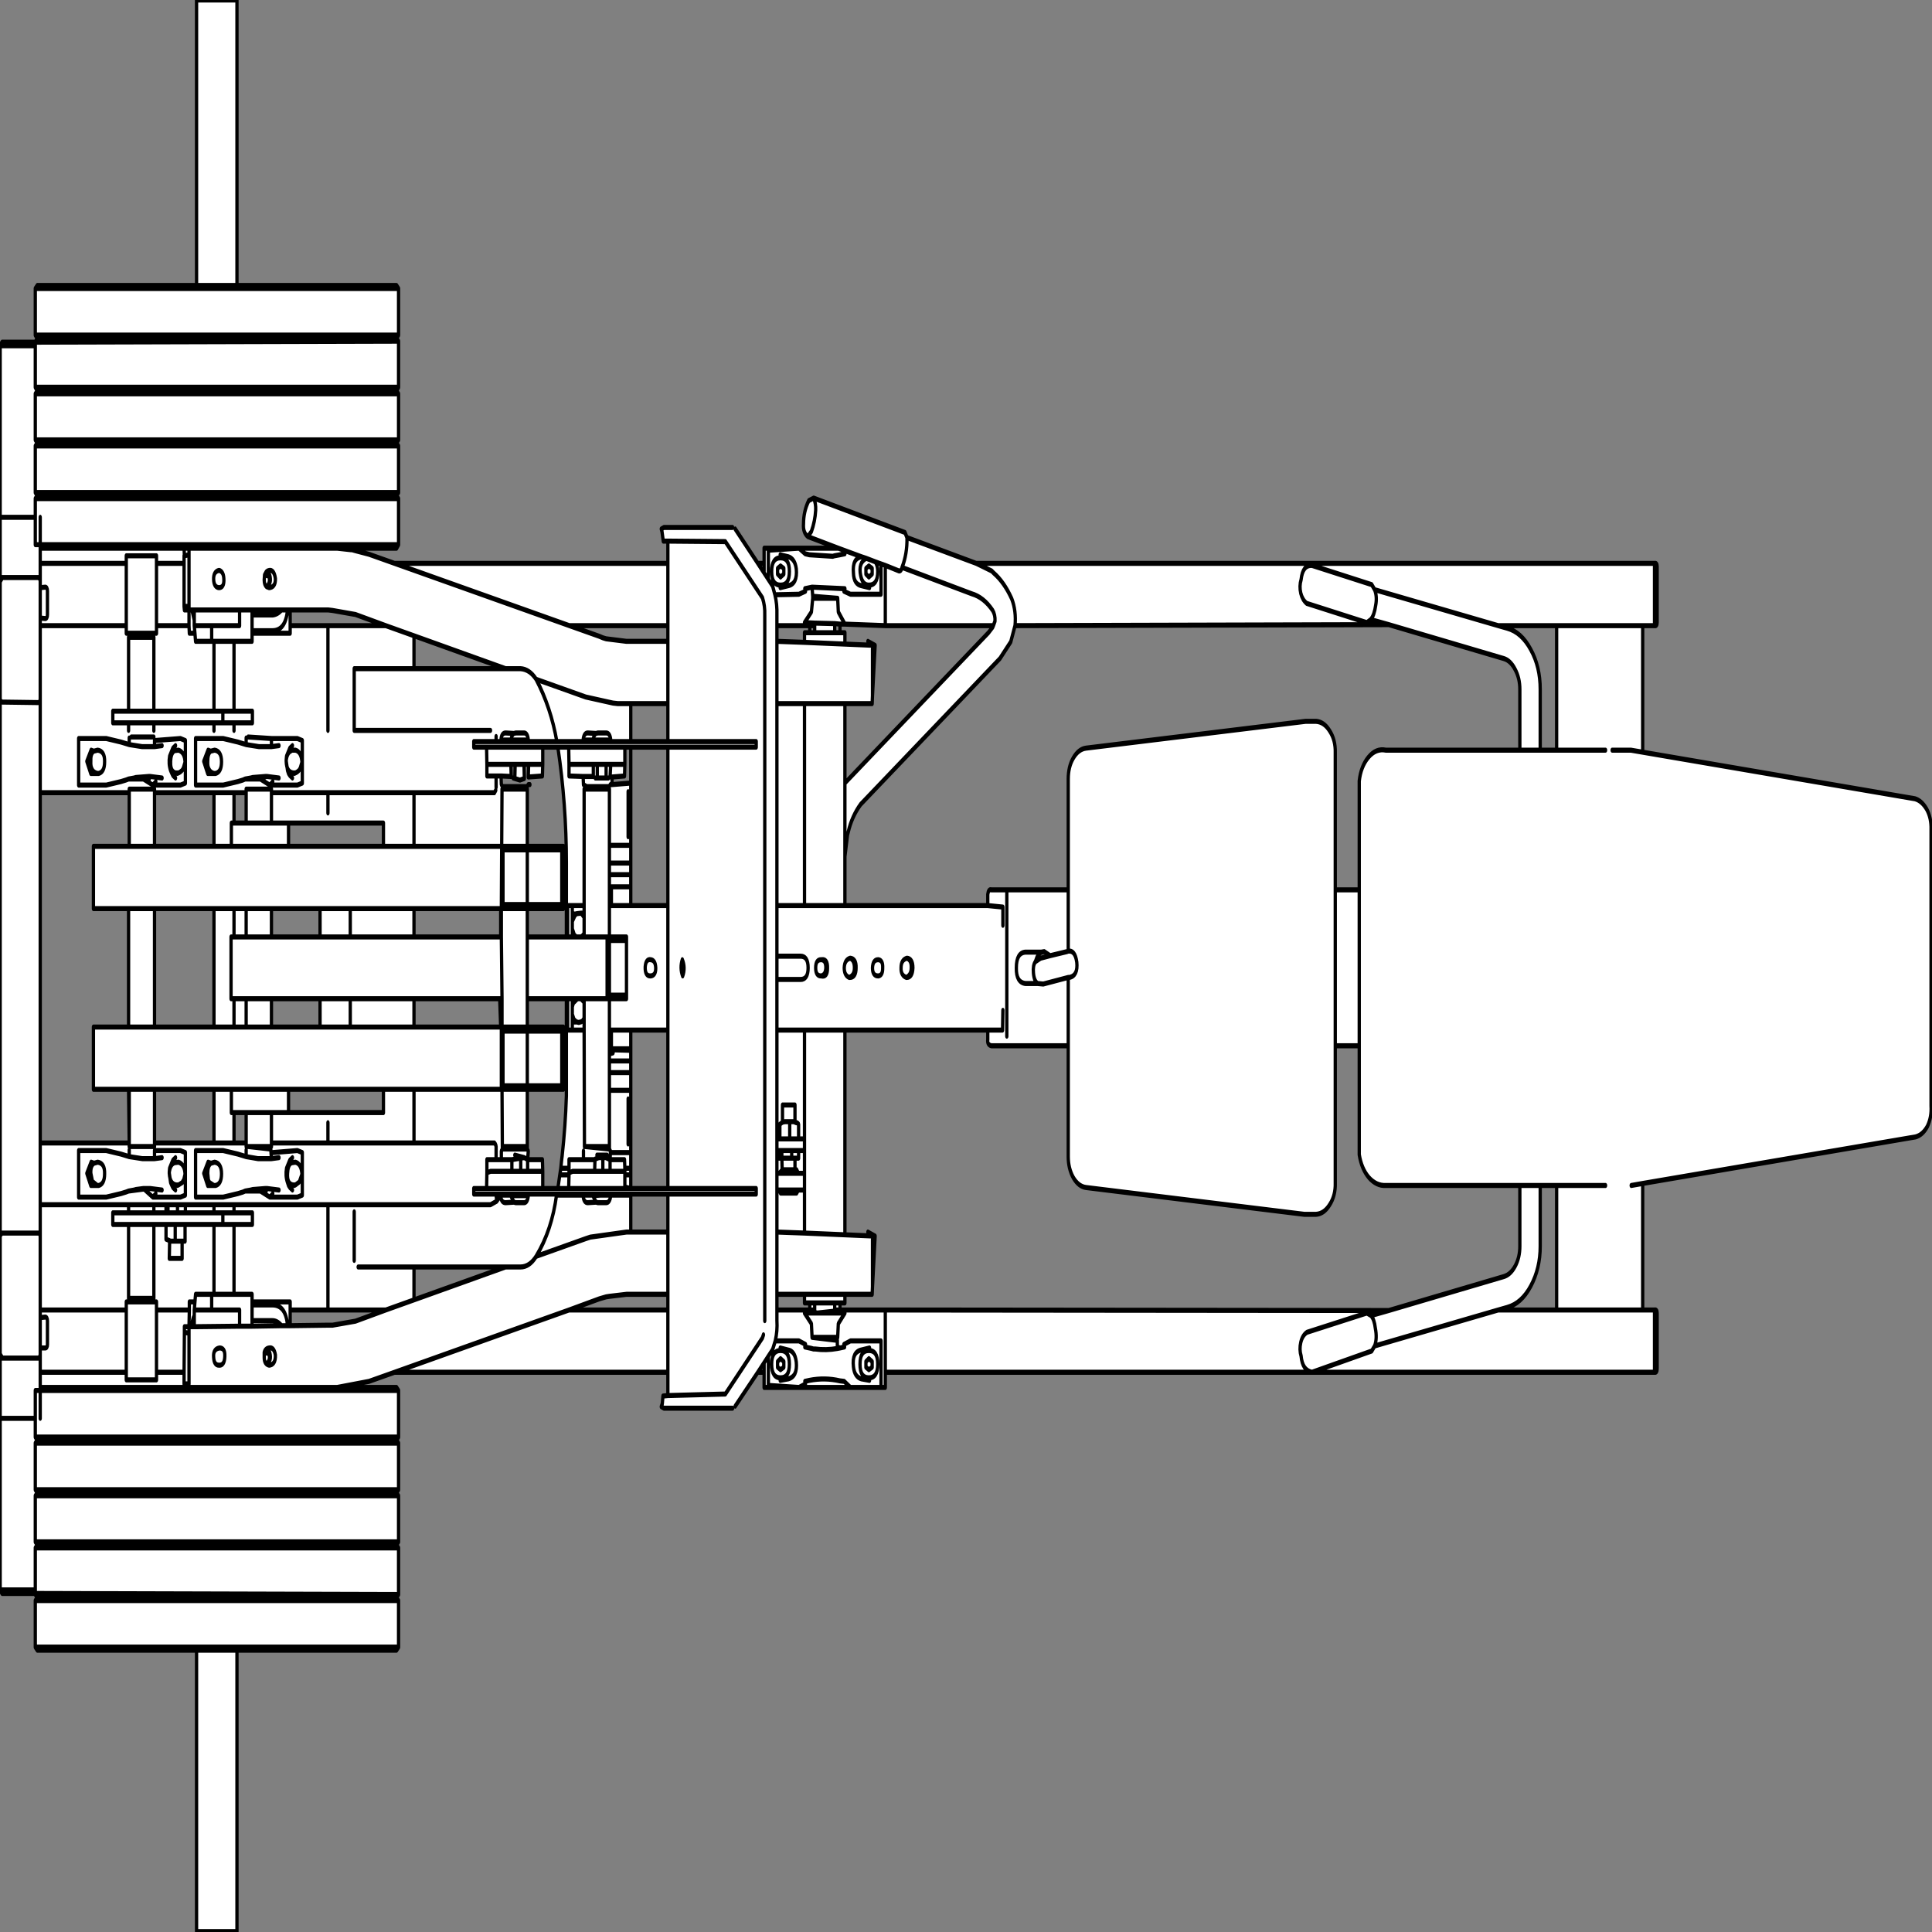
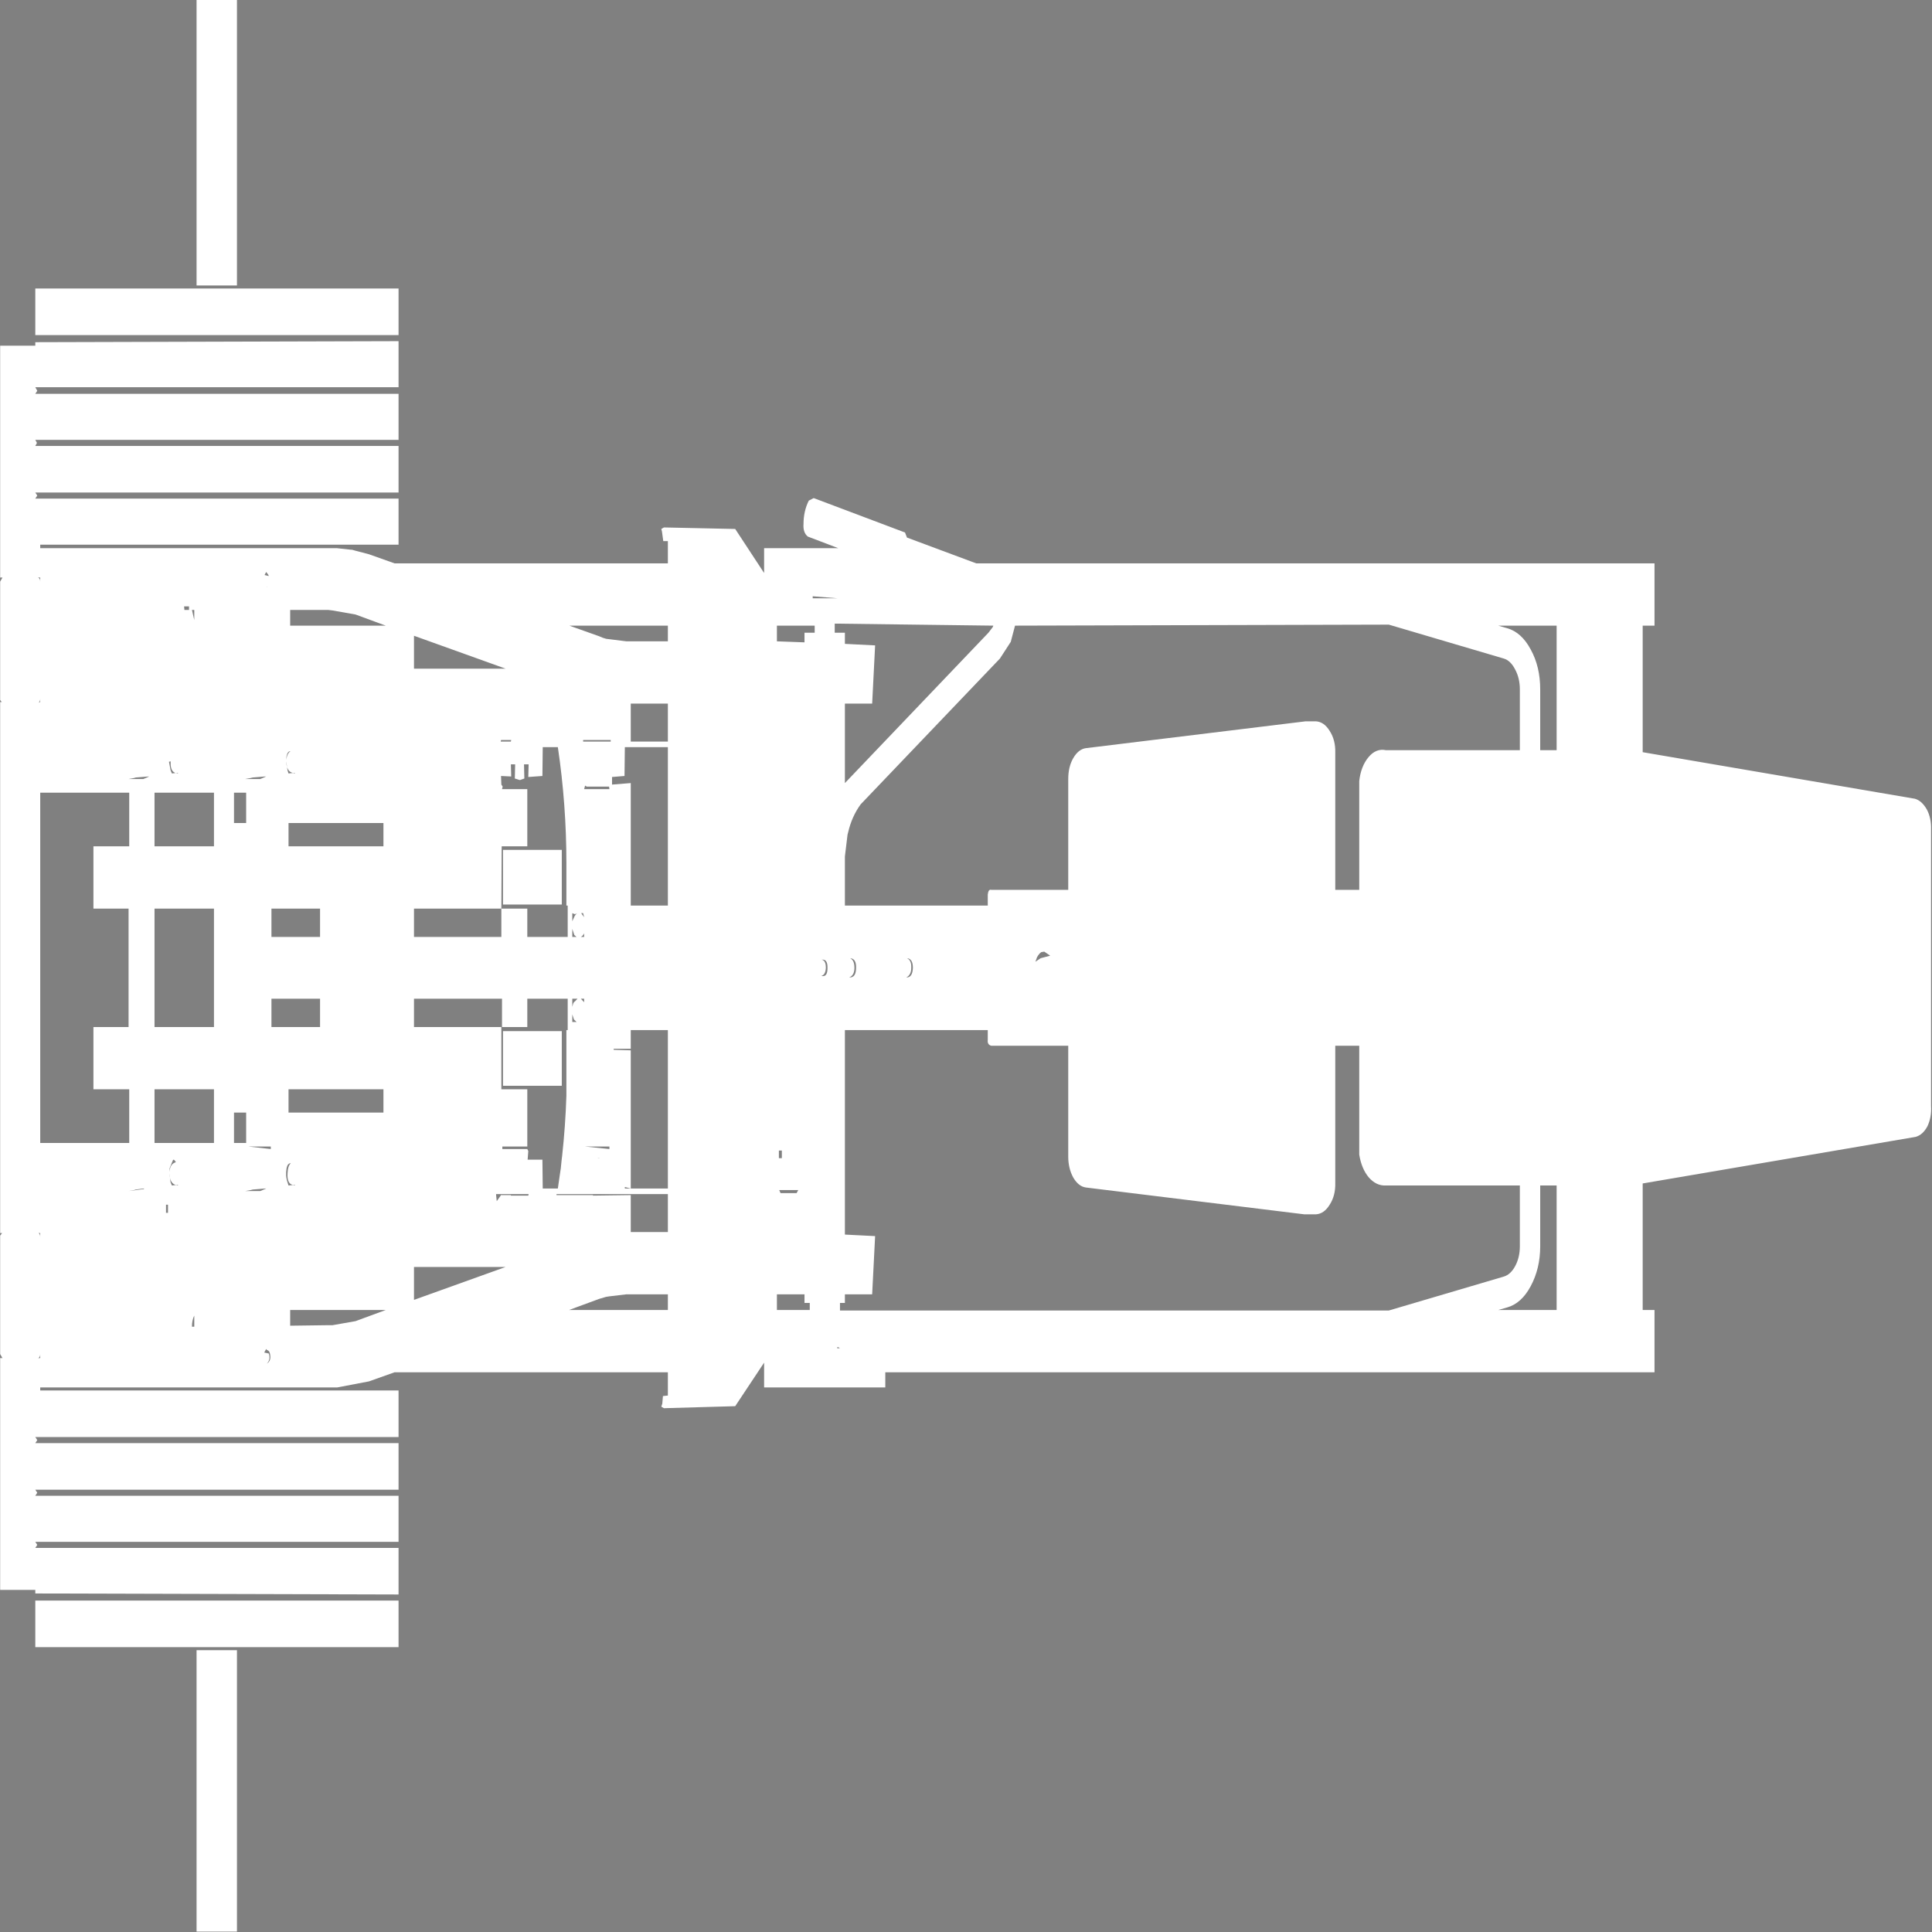
<svg xmlns="http://www.w3.org/2000/svg" xmlns:xlink="http://www.w3.org/1999/xlink" height="100%" width="100%" preserveAspectRatio="none" viewBox="0 0 100 100">
  <rect x="0" y="0" width="100" height="100" fill="#808080" stroke="none" />
  <defs>
    <g id="sprite0" transform="matrix(1.0, 0.0, 0.0, 1.0, 146.95, 95.4)">
      <use height="190.8" transform="matrix(1.0, 0.0, 0.0, 1.0, -146.95, -95.4)" width="293.95" xlink:href="#shape0" />
    </g>
    <g id="shape0" transform="matrix(1.0, 0.0, 0.0, 1.0, 146.95, 95.4)">
      <path d="M-141.6 -62.3 L-141.6 -66.9 -86.3 -66.9 -86.3 -62.3 -141.6 -62.3 M-141.6 -61.25 L-141.6 -61.6 -86.3 -61.7 -86.3 -57.15 -141.6 -57.15 -141.3 -56.8 -141.6 -56.5 -86.3 -56.5 -86.3 -51.95 -141.6 -51.95 -141.35 -51.65 -141.6 -51.35 -86.3 -51.35 -86.3 -46.75 -141.6 -46.75 -141.3 -46.45 -141.6 -46.15 -86.3 -46.15 -86.3 -41.6 -140.85 -41.6 -140.85 -41.25 -95.65 -41.25 -93.55 -41.1 -93.4 -41.1 -92.85 -41.0 -90.8 -40.65 -86.9 -39.75 -45.3 -39.75 -45.3 -41.95 -46.0 -41.95 -46.2 -42.9 -46.3 -43.15 -45.9 -43.3 -35.05 -43.15 -30.65 -38.8 -30.65 -41.25 -19.35 -41.25 -24.0 -42.4 Q-24.75 -42.8 -24.65 -43.65 -24.65 -44.9 -23.85 -45.95 L-23.1 -46.2 -9.2 -42.8 -8.9 -42.3 1.65 -39.75 104.9 -39.75 104.9 -33.6 103.1 -33.6 103.1 -21.1 144.55 -16.5 Q145.6 -16.3 146.35 -15.45 147.05 -14.6 147.0 -13.45 L147.0 13.85 Q147.1 14.95 146.45 15.85 145.75 16.7 144.65 16.9 L103.1 21.5 103.1 34.0 104.9 34.0 104.9 40.15 -12.2 40.15 -12.2 41.65 -30.65 41.65 -30.65 39.2 -35.05 43.5 -45.9 43.7 -46.3 43.55 -46.15 43.25 -46.05 42.5 -45.3 42.45 -45.3 40.15 -86.9 40.15 -90.8 41.05 -95.65 41.65 -140.85 41.65 -140.85 41.95 -86.3 41.95 -86.3 46.55 -141.6 46.55 -141.3 46.85 -141.6 47.15 -86.3 47.15 -86.3 51.75 -141.6 51.75 -141.3 52.05 -141.6 52.35 -86.3 52.35 -86.3 56.9 -141.6 56.9 -141.3 57.2 -141.6 57.5 -86.3 57.5 -86.3 62.1 -141.6 62.0 -141.6 61.65 -146.95 61.65 -146.95 38.75 -146.6 38.75 -146.95 38.35 -146.95 26.65 -146.65 26.4 -146.95 26.4 -146.95 -26.05 -146.7 -26.05 -146.95 -26.25 -146.95 -37.95 -146.6 -38.35 -146.95 -38.35 -146.95 -61.25 -141.6 -61.25 M-117.05 -67.2 L-117.05 -95.4 -110.9 -95.4 -110.9 -67.2 -117.05 -67.2 M-55.2 -32.4 L-54.7 -32.3 -51.6 -32.05 -45.3 -32.05 -45.3 -33.6 -60.3 -33.6 -55.75 -32.55 -55.2 -32.4 M-83.95 -32.6 L-83.95 -29.35 -70.0 -29.35 -83.95 -32.6 M-70.65 -17.9 L-70.45 -17.7 -70.55 -17.45 -66.7 -17.45 -66.7 -11.8 -70.6 -11.8 -70.65 -5.65 -66.7 -5.65 -66.7 -2.85 -60.55 -2.85 -60.55 -5.95 -60.75 -5.95 -60.75 -10.15 Q-60.75 -15.95 -62.05 -21.6 L-64.35 -21.6 -64.4 -18.75 -66.55 -18.65 -66.5 -19.9 -67.2 -19.9 -67.15 -18.5 -67.8 -18.35 -67.85 -18.35 -68.6 -18.5 -68.55 -19.9 -69.2 -19.9 -69.15 -18.7 -70.7 -18.75 -70.65 -17.9 M-70.75 -22.15 L-69.2 -22.15 -69.15 -22.3 -70.7 -22.3 -70.75 -22.15 M-70.4 -6.05 L-70.4 -11.45 -61.45 -11.45 -61.45 -6.05 -70.4 -6.05 M-70.65 -5.65 L-83.95 -5.65 -83.95 -2.85 -70.65 -2.85 -70.65 -5.65 M-88.6 -14.1 L-103.05 -14.1 -103.05 -11.8 -88.6 -11.8 -88.6 -14.1 M-54.0 -22.3 L-58.2 -22.3 -58.2 -22.15 -54.0 -22.15 -54.0 -22.3 M-58.05 -17.45 L-54.2 -17.45 -54.25 -17.7 -57.65 -17.7 -57.9 -17.8 -58.05 -17.45 M-50.95 -18.05 L-50.95 -5.95 -45.3 -5.95 -45.3 -21.6 -51.85 -21.6 -51.9 -18.75 -53.8 -18.65 -53.8 -17.9 -50.95 -18.05 M-58.5 -5.2 L-58.05 -4.8 -58.2 -5.2 -58.5 -5.2 M-59.85 -2.85 L-59.2 -2.85 -59.3 -2.9 -59.55 -3.05 -59.85 -3.65 -59.85 -2.85 M-59.5 -4.9 L-59.35 -5.05 -59.15 -5.15 -59.5 -5.1 -59.85 -5.2 -59.85 -4.4 -59.5 -4.9 M-58.05 -2.85 L-58.05 -3.2 Q-58.25 -2.95 -58.55 -2.85 L-58.05 -2.85 M-50.95 -22.15 L-45.3 -22.15 -45.3 -25.9 -50.95 -25.9 -50.95 -22.15 M-127.4 -18.45 L-125.15 -18.45 -124.25 -18.7 -124.35 -18.7 -126.3 -18.6 -126.55 -18.55 -127.4 -18.45 M-111.35 -17.1 L-111.35 -14.1 -109.5 -14.1 -109.5 -17.1 -111.35 -17.1 M-120.3 -19.05 L-120.55 -19.15 Q-121.05 -19.4 -121.0 -20.2 L-121.25 -20.15 -121.0 -19.3 -120.8 -19.0 -120.15 -19.05 -120.0 -19.0 -119.8 -19.05 -120.15 -19.05 -120.3 -19.05 M-117.4 -34.15 L-117.4 -35.15 -117.75 -35.15 -117.4 -34.15 M-118.9 -35.15 L-118.2 -35.15 -118.2 -35.5 -118.95 -35.5 -118.9 -35.15 M-102.8 -35.15 L-102.8 -33.6 -88.25 -33.6 -92.85 -34.7 -96.35 -35.1 -97.0 -35.15 -102.8 -35.15 M-106.35 -37.45 L-106.4 -37.45 -106.35 -37.4 -106.35 -37.45 M-106.7 -38.6 L-106.05 -38.5 -106.15 -38.65 -106.45 -38.9 -106.7 -38.6 M-123.45 -17.1 L-123.45 -11.8 -114.4 -11.8 -114.4 -17.1 -123.45 -17.1 M-127.3 -11.8 L-127.3 -17.1 -140.85 -17.1 -140.85 17.5 -127.3 17.5 -127.3 12.2 -132.75 12.2 -132.75 6.05 -127.4 6.05 -127.4 -5.65 -132.75 -5.65 -132.75 -11.8 -127.3 -11.8 M-114.4 -5.65 L-123.45 -5.65 -123.45 6.05 -114.4 6.05 -114.4 -5.65 M-103.35 -20.7 L-103.4 -20.35 Q-103.25 -21.0 -102.75 -21.2 -103.2 -21.2 -103.35 -20.7 M-103.2 -19.3 L-103.05 -19.0 -102.35 -19.05 Q-103.35 -19.15 -103.4 -20.2 L-103.2 -19.3 M-109.65 -18.45 L-107.35 -18.45 -106.45 -18.7 -106.6 -18.7 -108.5 -18.6 -108.8 -18.55 -109.65 -18.45 M-102.35 -19.05 L-102.2 -19.0 -102.0 -19.05 -102.35 -19.05 M-109.5 17.5 L-109.5 14.5 -111.35 14.5 -111.35 17.5 -109.5 17.5 M-103.05 12.2 L-103.05 14.5 -88.6 14.5 -88.6 12.2 -103.05 12.2 M-98.25 6.05 L-98.25 3.25 -105.65 3.25 -105.65 6.05 -98.25 6.05 M-105.65 -5.65 L-105.65 -2.85 -98.25 -2.85 -98.25 -5.65 -105.65 -5.65 M-109.2 17.85 L-105.75 18.1 -105.75 17.85 -109.2 17.85 M-109.65 22.25 L-107.35 22.25 -106.45 22.0 -106.6 22.0 -108.5 22.1 -108.8 22.15 -109.65 22.25 M-123.45 12.2 L-123.45 17.5 -114.4 17.5 -114.4 12.2 -123.45 12.2 M-102.7 19.5 Q-103.2 19.5 -103.35 20.0 -103.55 20.75 -103.2 21.4 L-103.05 21.7 -102.35 21.65 -102.2 21.7 -102.0 21.65 -102.35 21.65 Q-103.3 21.55 -103.2 20.5 -103.15 19.75 -102.7 19.5 M-126.55 22.15 L-127.4 22.25 -125.05 22.05 -125.05 22.0 -125.15 22.0 -126.3 22.1 -126.55 22.15 M-121.0 21.4 L-120.8 21.7 -120.15 21.65 Q-121.1 21.55 -121.2 20.5 L-121.0 21.4 M-121.7 23.6 L-121.7 24.4 -121.4 24.4 -121.4 23.6 -121.7 23.6 M-121.2 20.35 Q-121.05 19.7 -120.55 19.5 L-120.4 19.45 -120.2 19.4 Q-120.5 19.05 -120.65 19.2 L-121.15 20.0 -121.2 20.35 M-119.8 21.65 L-120.15 21.65 -120.0 21.7 -119.8 21.65 M-117.4 35.65 L-117.4 34.55 Q-117.75 35.0 -117.75 35.65 L-117.4 35.65 M-92.85 35.1 L-88.25 34.0 -102.8 34.0 -102.8 35.55 -97.05 35.5 -96.35 35.5 -92.85 35.1 M-106.45 37.85 L-106.75 38.2 -106.05 38.3 Q-105.75 38.9 -106.35 39.3 -105.6 39.0 -105.9 38.25 -106.0 38.0 -106.35 37.95 L-106.45 37.85 M-59.85 4.8 L-59.85 5.55 -59.2 5.55 -59.6 5.3 -59.85 4.8 M-59.55 3.55 L-59.5 3.55 -59.05 3.25 -59.85 3.25 -59.85 4.05 -59.7 3.7 -59.55 3.55 M-58.55 3.25 L-58.05 3.6 -58.05 3.25 -58.55 3.25 M-50.95 8.35 L-50.95 22.0 -45.3 22.0 -45.3 6.35 -50.95 6.35 -50.95 8.2 -53.55 8.2 -53.55 8.3 -50.95 8.35 M-60.55 3.25 L-66.7 3.25 -66.7 6.05 -70.55 6.05 -70.55 3.25 -83.95 3.25 -83.95 6.05 -70.65 6.05 -70.65 12.2 -66.7 12.2 -66.7 17.85 -70.5 17.85 -70.5 18.1 -66.7 18.1 -66.55 18.3 -66.65 19.15 -64.4 19.15 -64.35 22.0 -62.05 22.0 -61.75 20.65 -61.6 20.0 -61.5 19.35 -61.45 19.05 -61.4 18.8 Q-60.9 15.85 -60.75 12.85 L-60.75 12.3 -60.75 10.55 -60.75 6.35 -60.55 6.35 -60.55 3.25 M-61.45 6.45 L-61.45 11.85 -70.4 11.85 -70.4 6.45 -61.45 6.45 M-69.2 22.7 L-66.55 22.7 -66.5 22.55 -71.45 22.55 -71.45 22.65 -71.35 23.25 -70.75 22.7 -70.75 22.65 -69.2 22.65 -69.2 22.7 M-50.95 22.0 L-51.85 21.85 -51.85 22.0 -50.95 22.0 M-54.65 18.95 L-54.75 18.95 -55.2 18.95 -54.65 18.95 M-56.05 19.0 L-55.65 18.95 -55.8 18.95 -56.05 19.0 M-62.25 22.55 L-62.25 22.65 -56.7 22.65 -56.7 22.7 -50.95 22.65 -50.95 26.3 -45.3 26.3 -45.3 22.55 -62.25 22.55 M-57.95 17.85 L-54.2 18.1 -54.2 17.85 -57.95 17.85 M-140.85 -26.05 L-140.85 -26.4 Q-140.85 -26.05 -141.15 -26.0 L-140.85 -26.05 M-140.85 -37.95 L-140.85 -38.35 -141.2 -38.35 Q-140.85 -38.3 -140.85 -37.95 M-55.75 32.9 L-60.35 34.0 -45.3 34.0 -45.3 32.45 -51.6 32.45 -54.2 32.65 -54.7 32.7 -55.75 32.9 M-83.95 29.75 L-83.95 33.0 -70.0 29.75 -83.95 29.75 M-140.85 26.4 L-141.2 26.4 Q-140.85 26.4 -140.85 26.8 L-140.85 26.4 M-140.85 38.35 Q-140.85 38.7 -141.2 38.75 L-140.85 38.75 -140.85 38.35 M-117.05 95.4 L-117.05 67.6 -110.9 67.6 -110.9 95.4 -117.05 95.4 M-141.6 67.3 L-141.6 62.7 -86.3 62.7 -86.3 67.3 -141.6 67.3 M81.95 -30.35 L64.45 -33.7 7.55 -33.6 7.0 -32.25 6.9 -32.0 5.25 -30.35 -15.95 -15.95 Q-17.3 -14.75 -17.85 -13.2 L-17.95 -12.95 -18.35 -10.8 -18.35 -5.95 3.4 -5.95 3.4 -7.05 Q3.5 -7.6 3.95 -7.5 L15.65 -7.5 15.65 -18.45 Q15.65 -19.65 16.4 -20.5 17.2 -21.4 18.35 -21.5 L51.8 -24.15 53.35 -24.15 Q54.6 -24.1 55.45 -23.2 56.35 -22.3 56.3 -21.05 L56.3 -7.5 59.95 -7.5 59.95 -18.25 Q60.2 -19.7 61.35 -20.6 62.5 -21.5 64.0 -21.3 L84.4 -21.3 84.4 -27.3 Q84.4 -28.4 83.7 -29.25 83.0 -30.15 81.95 -30.35 M86.05 -31.25 Q87.5 -29.55 87.5 -27.3 L87.5 -21.3 90.0 -21.3 90.0 -33.6 81.1 -33.6 82.45 -33.35 Q84.65 -32.95 86.05 -31.25 M55.45 23.6 Q54.6 24.5 53.35 24.55 L51.8 24.55 51.6 24.55 18.35 21.9 Q17.2 21.8 16.4 20.9 15.65 20.0 15.65 18.85 L15.65 7.9 3.95 7.9 Q3.3 7.8 3.4 7.3 L3.4 6.35 -18.35 6.35 -18.35 26.55 -13.75 26.7 -14.2 32.45 -18.35 32.45 -18.35 33.3 -19.1 33.3 -19.1 34.05 64.45 34.05 81.95 30.7 Q83.0 30.5 83.7 29.65 84.4 28.8 84.4 27.7 L84.4 21.7 64.0 21.7 Q62.55 21.75 61.4 20.9 60.3 20.05 59.95 18.65 L59.95 7.9 56.3 7.9 56.3 21.45 Q56.35 22.7 55.45 23.6 M87.5 21.7 L87.5 27.7 Q87.5 29.9 86.05 31.65 84.65 33.35 82.45 33.75 L81.1 34.0 90.0 34.0 90.0 21.7 87.5 21.7 M4.25 -33.6 L-19.9 -33.8 -19.9 -32.9 -18.35 -32.9 -18.35 -31.8 -13.75 -31.65 -14.2 -25.9 -18.35 -25.9 -18.35 -18.05 3.5 -32.9 4.15 -33.45 4.25 -33.6 M11.45 -0.75 L12.9 -1.0 12.0 -1.4 11.55 -1.35 Q11.2 -1.2 10.9 -0.85 L10.65 -0.4 11.45 -0.75 M-24.5 -31.95 L-24.5 -32.9 -22.95 -32.9 -22.95 -33.6 -28.7 -33.6 -28.7 -32.05 -24.5 -31.95 M-23.25 -36.3 L-19.45 -36.3 -23.25 -36.5 -23.25 -36.3 M-17.7 1.15 L-17.6 1.15 Q-16.65 1.15 -16.65 0.2 -16.6 -0.7 -17.55 -0.75 -16.9 -0.55 -16.9 0.2 -16.9 0.95 -17.7 1.15 M-21.0 0.25 Q-20.95 -0.7 -21.9 -0.6 -21.25 -0.55 -21.25 0.2 -21.3 0.9 -21.95 1.0 -21.0 1.15 -21.0 0.25 M-25.65 15.5 L-25.45 15.6 -25.65 15.5 M-28.4 19.0 L-27.95 19.0 -27.95 18.25 -28.4 18.25 -28.4 19.0 M-28.15 22.45 L-25.7 22.45 -25.45 22.15 -28.35 22.15 -28.15 22.45 M-28.7 32.45 L-28.7 34.0 -23.7 34.0 -23.7 33.3 -24.5 33.3 -24.5 32.45 -28.7 32.45 M-19.1 37.75 L-19.5 37.65 -19.5 37.8 -19.1 37.75 M-9.0 1.15 L-8.95 1.15 Q-8.05 1.15 -8.0 0.2 -8.0 -0.7 -8.9 -0.75 -8.2 -0.55 -8.25 0.2 -8.25 0.9 -9.0 1.15" fill="#ffffff" fill-rule="evenodd" stroke="none" class="fill" />
    </g>
    <g id="sprite1" transform="matrix(1.0, 0.0, 0.0, 1.0, 147.2, 95.65)">
      <use height="191.3" transform="matrix(1.0, 0.0, 0.0, 1.0, -147.2, -95.65)" width="294.45" xlink:href="#shape1" />
    </g>
    <g id="shape1" transform="matrix(1.0, 0.0, 0.0, 1.0, 147.2, 95.65)">
-       <path d="M-141.6 -66.9 L-86.3 -66.9 -86.6 -67.2 -110.9 -67.2 -117.05 -67.2 -141.3 -67.2 -141.6 -66.9 -141.6 -62.3 -86.3 -62.3 -86.3 -66.9 M-141.6 -57.15 L-86.3 -57.15 -86.3 -61.7 -141.6 -61.6 -141.6 -61.25 -141.6 -57.15 -141.3 -56.8 -86.6 -56.8 -86.3 -57.15 M-141.3 -56.8 L-141.6 -56.5 -86.3 -56.5 -86.6 -56.8 M-86.3 -61.7 L-86.6 -62.0 -141.3 -62.0 -141.6 -61.6 -146.65 -61.6 -146.95 -61.3 -146.95 -61.25 -141.6 -61.25 M-141.6 -62.3 L-141.3 -62.0 M-141.6 -51.35 L-86.3 -51.35 -86.6 -51.65 -141.3 -51.65 -141.6 -51.35 -141.6 -46.75 -86.3 -46.75 -86.3 -51.35 M-86.6 -51.65 L-86.3 -51.95 -141.6 -51.95 -141.3 -51.65 M-141.6 -56.5 L-141.6 -51.95 M-110.9 -67.2 L-110.9 -95.4 -117.05 -95.4 -117.05 -67.2 M-86.6 -62.0 L-86.3 -62.3 M-86.3 -51.95 L-86.3 -56.5 M-71.45 -22.65 L-71.45 -22.15 -70.75 -22.15 -70.7 -22.3 Q-70.65 -23.0 -70.0 -23.0 L-68.75 -22.95 -68.45 -23.0 -67.2 -23.0 Q-66.65 -23.0 -66.55 -22.3 L-66.5 -22.15 -62.2 -22.15 Q-63.1 -25.5 -65.35 -28.3 -66.35 -29.3 -67.75 -29.35 L-70.0 -29.35 -83.95 -29.35 -93.05 -29.35 -93.05 -23.25 -72.3 -23.25 M-65.35 -28.3 L-57.8 -26.55 -53.65 -25.95 -52.95 -25.9 -51.6 -25.9 -50.95 -25.9 -45.3 -25.9 -45.3 -32.05 -51.6 -32.05 -54.7 -32.3 -55.2 -32.4 -55.75 -32.55 -60.3 -33.6 -86.9 -39.75 -90.8 -40.65 -92.85 -41.0 -93.4 -41.1 -93.55 -41.1 -95.65 -41.25 -118.2 -41.25 -118.2 -40.6 -118.2 -35.5 -118.2 -35.15 -117.75 -35.15 -117.4 -35.15 -110.5 -35.15 -108.6 -35.15 -104.1 -35.15 -103.2 -35.15 -102.8 -35.15 -97.0 -35.15 -96.35 -35.1 -92.85 -34.7 -88.25 -33.6 -83.95 -32.6 -70.0 -29.35 M-83.95 -29.35 L-83.95 -32.6 M-95.65 -41.25 L-86.6 -41.25 -86.3 -41.6 -140.85 -41.6 -140.85 -41.25 -118.95 -41.25 -118.2 -41.25 M-86.6 -46.45 L-141.3 -46.45 -141.6 -46.15 -86.3 -46.15 -86.6 -46.45 -86.3 -46.75 M-86.3 -41.6 L-86.3 -46.15 M-71.45 -17.65 L-71.45 -18.75 -72.85 -18.75 -72.85 -19.9 -72.9 -21.6 -74.85 -21.6 -74.85 -22.15 -71.45 -22.15 M-71.5 -17.35 L-71.7 -17.1 -83.95 -17.1 -83.95 -11.8 -70.6 -11.8 -70.55 -17.45 -70.15 -17.45 -70.15 -17.7 -70.45 -17.7 -70.65 -17.9 -70.7 -18.75 -71.45 -18.75 M-83.95 -5.65 L-93.65 -5.65 -93.65 -2.85 -83.95 -2.85 -83.95 -5.65 -70.65 -5.65 -70.6 -11.8 -66.7 -11.8 -66.7 -17.45 -67.1 -17.45 -70.15 -17.45 M-83.95 -11.8 L-88.6 -11.8 -103.05 -11.8 -111.75 -11.8 -114.4 -11.8 -123.45 -11.8 -127.3 -11.8 -132.75 -11.8 -132.75 -5.65 -127.4 -5.65 -123.45 -5.65 -114.4 -5.65 -111.35 -5.65 -109.5 -5.65 -105.65 -5.65 -98.25 -5.65 -93.65 -5.65 M-70.4 -6.05 L-66.7 -6.05 -66.7 -11.45 -70.4 -11.45 -70.4 -6.05 M-70.65 -5.45 L-70.65 -2.85 -70.55 3.25 -70.55 6.05 -66.7 6.05 -66.7 3.25 -66.7 -2.85 -66.7 -5.65 -70.65 -5.65 -70.65 -5.45 -70.75 -5.35 -70.75 -2.85 -70.65 -2.85 M-83.95 -2.85 L-70.75 -2.85 M-88.6 -11.8 L-88.6 -14.1 -103.05 -14.1 -103.05 -11.8 M-72.9 -21.6 L-64.35 -21.6 -62.05 -21.6 -60.4 -21.6 -51.85 -21.6 -50.95 -21.6 -45.3 -21.6 -31.85 -21.6 -31.85 -22.15 -45.3 -22.15 -50.95 -22.15 -54.0 -22.15 -56.7 -22.15 -58.2 -22.15 -62.2 -22.15 M-54.0 -22.15 L-54.0 -22.3 -56.65 -22.3 -56.7 -22.15 M-54.0 -22.3 Q-54.1 -23.0 -54.7 -23.0 L-55.95 -23.0 -56.25 -22.95 Q-56.6 -22.8 -56.65 -22.3 L-58.2 -22.3 -58.2 -22.15 M-60.4 -21.6 L-60.35 -19.9 -56.65 -19.9 -56.05 -19.9 -54.7 -19.9 -54.0 -19.9 -51.85 -19.9 -51.85 -21.6 M-58.2 -22.3 Q-58.1 -23.0 -57.5 -23.0 L-56.25 -22.95 M-62.05 -21.6 Q-60.75 -15.95 -60.75 -10.15 L-60.75 -2.85 -60.55 -2.85 -60.55 -5.95 -59.85 -5.95 -58.05 -5.95 -58.05 -17.45 -57.65 -17.45 -57.65 -17.7 -58.15 -17.9 -58.2 -18.7 -60.35 -18.75 -60.35 -19.9 M-56.35 -18.55 L-56.05 -18.55 -56.05 -19.9 M-56.65 -19.9 L-56.65 -18.7 -58.2 -18.7 M-57.65 -17.7 L-54.6 -17.7 -54.25 -17.7 -54.05 -17.9 -53.8 -17.9 -53.8 -18.65 -54.1 -18.65 -54.0 -19.9 M-54.7 -19.9 L-54.7 -18.55 -54.35 -18.55 M-57.65 -17.45 L-54.6 -17.45 -54.6 -17.7 M-54.6 -17.45 L-54.2 -17.45 -54.2 -11.9 -50.95 -11.9 -50.95 -18.05 -53.8 -17.9 M-53.8 -18.65 L-51.9 -18.75 -51.85 -19.9 M-50.95 -21.6 L-50.95 -18.05 M-54.7 -18.55 L-56.05 -18.55 M-72.85 -19.9 L-69.2 -19.9 -68.55 -19.9 -67.2 -19.9 -66.5 -19.9 -64.35 -19.9 -64.35 -21.6 M-68.75 -22.95 Q-69.1 -22.8 -69.15 -22.3 L-66.55 -22.3 M-69.15 -22.3 L-69.2 -22.15 -66.5 -22.15 M-70.15 -17.7 L-67.1 -17.7 -66.75 -17.7 -66.55 -17.9 -66.3 -17.9 M-67.1 -17.45 L-67.1 -17.7 M-67.2 -19.9 L-67.15 -18.5 -67.8 -18.35 -67.85 -18.35 -68.6 -18.5 -68.85 -18.55 M-68.6 -18.5 L-68.55 -19.9 M-66.5 -19.9 L-66.55 -18.65 -64.4 -18.75 -64.35 -19.9 M-70.7 -18.75 L-69.15 -18.7 -69.2 -19.9 M-66.7 -11.45 L-61.45 -11.45 -61.45 -6.05 -66.7 -6.05 M-66.7 -11.8 L-61.2 -11.8 -61.2 -5.65 -66.7 -5.65 M-66.7 -2.85 L-60.75 -2.85 M-50.95 -11.9 L-50.95 -10.15 -50.95 -9.0 -50.95 -7.8 -50.95 -5.95 -45.3 -5.95 -45.3 -21.6 M-58.05 -5.95 L-58.05 -4.8 -58.05 -3.2 -58.05 -2.85 -54.55 -2.85 -54.2 -2.85 -54.2 -5.95 -54.2 -9.0 -54.2 -10.15 -54.2 -11.9 M-54.2 -9.0 L-50.95 -9.0 M-54.2 -5.95 L-53.9 -5.95 -53.9 -7.8 -50.95 -7.8 M-50.95 -10.15 L-54.2 -10.15 M-58.5 -5.2 L-58.05 -4.8 -58.2 -5.2 -58.5 -5.2 -59.15 -5.15 -59.35 -5.05 -59.5 -4.9 -59.85 -4.4 -59.85 -3.65 -59.55 -3.05 -59.3 -2.9 -59.2 -2.85 -58.55 -2.85 Q-58.25 -2.95 -58.05 -3.2 M-59.85 -4.4 L-59.85 -5.2 -59.85 -5.95 M-59.35 -5.05 L-59.5 -5.1 -59.85 -5.2 M-59.15 -5.15 L-59.5 -5.1 M-58.55 -2.85 L-58.05 -2.85 M-59.2 -2.85 L-59.85 -2.85 -60.55 -2.85 M-59.3 -2.9 L-59.45 -2.9 -59.55 -3.05 M-59.85 -2.85 L-59.85 -3.65 M-54.55 -2.85 L-54.55 -2.5 -54.2 -2.5 -51.6 -2.5 -51.6 -2.85 -54.2 -2.85 M-53.9 -5.95 L-50.95 -5.95 M-51.35 -17.2 L-51.35 -12.75 M-50.95 -25.9 L-50.95 -22.15 M-69.2 -22.15 L-70.75 -22.15 M-70.7 -22.3 L-69.15 -22.3 M-106.15 -38.65 L-106.45 -38.9 -106.7 -38.6 -106.05 -38.5 -106.15 -38.65 M-106.25 -39.0 L-105.9 -38.55 Q-105.6 -37.8 -106.35 -37.45 L-106.4 -37.45 -106.0 -37.35 Q-105.0 -37.4 -105.05 -38.25 -105.25 -39.15 -106.0 -39.05 L-106.25 -39.0 -106.45 -38.9 M-106.7 -38.6 L-106.75 -38.15 -106.75 -38.1 Q-106.75 -37.65 -106.4 -37.45 M-103.2 -35.15 Q-103.5 -33.1 -105.5 -33.1 L-108.6 -33.1 -108.6 -32.85 -102.8 -32.85 -102.8 -33.6 -102.8 -35.15 M-108.6 -35.15 L-108.6 -34.65 -105.5 -34.65 Q-104.7 -34.7 -104.1 -35.15 M-110.5 -35.15 L-110.5 -33.6 -114.75 -33.6 -114.75 -32.05 -114.4 -32.05 -111.35 -32.05 -108.6 -32.05 -108.6 -32.85 M-108.6 -33.1 L-108.6 -34.65 M-106.05 -38.5 Q-105.75 -37.9 -106.35 -37.45 M-97.05 -23.25 L-97.05 -33.6 -102.8 -33.6 M-118.2 -40.6 L-118.9 -40.5 -118.95 -40.5 -118.95 -39.75 -118.95 -35.9 -118.95 -35.5 -118.2 -35.5 M-118.95 -41.25 L-118.9 -40.5 M-113.55 -39.05 L-113.7 -39.05 Q-114.5 -38.9 -114.45 -38.15 -114.4 -37.4 -113.65 -37.35 -112.8 -37.35 -112.9 -38.25 -112.95 -38.9 -113.55 -39.05 M-127.75 -39.75 L-127.75 -33.6 -127.75 -32.85 -123.15 -32.85 -123.15 -33.6 -123.15 -39.75 -123.15 -40.5 -127.75 -40.5 -127.75 -39.75 -140.85 -39.75 -140.85 -38.35 -140.85 -37.95 -140.85 -37.35 -140.1 -37.4 Q-139.75 -37.4 -139.75 -37.0 L-139.75 -34.7 Q-139.75 -34.3 -140.1 -34.3 L-140.85 -34.35 -140.85 -33.6 -127.75 -33.6 M-127.4 -32.45 L-127.4 -25.15 -123.55 -25.15 -123.55 -32.45 -127.4 -32.45 M-118.95 -35.5 L-118.9 -35.15 -118.2 -35.15 -118.2 -33.6 -118.15 -32.85 -117.3 -32.85 -117.4 -33.6 -117.4 -34.15 -117.75 -35.15 M-117.3 -32.85 L-117.2 -32.05 -114.75 -32.05 M-117.4 -34.15 L-117.4 -35.15 M-114.75 -33.6 L-117.4 -33.6 M-123.15 -39.75 L-118.95 -39.75 M-118.2 -33.6 L-123.15 -33.6 M-111.35 -23.25 L-111.35 -24.0 -113.05 -24.0 -114.4 -24.0 -114.4 -23.25 M-111.35 -24.0 L-108.55 -24.0 -108.55 -25.15 -111.35 -25.15 -113.05 -25.15 -113.05 -24.0 M-114.9 -21.2 Q-115.35 -20.95 -115.35 -20.2 -115.4 -19.65 -115.1 -19.35 -114.9 -19.1 -114.4 -19.0 L-114.15 -19.0 Q-113.25 -19.15 -113.25 -20.15 -113.25 -21.2 -114.3 -21.3 L-114.9 -21.2 -115.3 -21.3 -115.95 -20.2 -115.35 -20.2 M-114.4 -32.05 L-114.4 -25.15 -113.05 -25.15 M-104.5 -21.75 L-105.65 -21.65 -107.4 -21.65 -107.55 -21.65 -109.5 -21.85 -110.75 -22.1 -113.0 -22.45 -117.2 -22.45 -117.2 -17.85 -113.0 -17.85 -110.75 -18.2 -110.0 -18.35 -109.65 -18.45 -108.8 -18.55 -108.5 -18.6 -106.6 -18.7 -106.45 -18.7 -106.3 -18.7 -104.5 -18.55 M-120.25 -21.75 L-120.65 -21.5 -121.15 -20.7 Q-121.35 -19.95 -121.0 -19.3 L-120.8 -19.0 -120.15 -19.05 -120.3 -19.05 -120.55 -19.15 Q-121.05 -19.4 -121.0 -20.2 -120.95 -20.95 -120.5 -21.2 L-120.45 -21.25 -119.8 -21.3 Q-118.85 -21.1 -118.8 -20.1 L-119.05 -19.55 -119.2 -19.35 Q-119.45 -19.15 -119.8 -19.05 L-120.0 -19.0 -120.15 -19.05 -119.8 -19.05 M-123.25 -18.2 L-123.7 -17.85 -119.5 -17.85 -118.75 -18.05 -118.75 -22.25 -119.5 -22.45 -123.45 -22.25 -123.45 -21.65 -122.3 -21.75 M-120.8 -19.0 L-120.65 -18.8 -120.25 -18.55 M-111.75 -11.8 L-111.75 -14.1 -111.35 -14.1 -111.35 -17.1 -114.4 -17.1 -114.4 -11.8 M-114.4 -19.0 L-115.35 -19.0 -115.95 -20.2 M-127.3 -22.5 L-127.3 -21.85 -125.35 -21.65 -123.45 -21.65 M-123.55 -23.25 L-123.55 -24.0 -127.4 -24.0 -127.4 -23.25 M-127.4 -25.15 L-129.8 -25.15 -129.8 -24.0 -127.4 -24.0 M-123.7 -17.85 L-125.15 -18.45 -127.4 -18.45 -127.8 -18.35 -128.55 -18.2 -130.8 -17.85 -135.0 -17.85 -135.0 -22.45 -130.8 -22.45 -128.55 -22.1 -127.3 -21.85 M-123.45 -11.8 L-123.45 -17.1 -123.45 -17.45 -127.3 -17.45 -127.3 -17.1 -127.3 -11.8 M-122.3 -18.55 L-124.1 -18.7 -124.35 -18.7 -126.3 -18.6 -126.55 -18.55 -127.4 -18.45 M-124.25 -18.45 L-125.15 -18.45 M-127.0 -22.6 L-123.55 -22.6 M-114.4 -5.65 L-114.4 6.05 -111.35 6.05 -111.35 3.25 -111.8 3.25 -111.8 -2.85 -111.35 -2.85 -111.35 -5.65 M-114.4 -17.1 L-123.45 -17.1 M-123.55 -24.0 L-114.4 -24.0 M-123.55 -25.15 L-114.4 -25.15 M-83.95 -17.1 L-97.05 -17.1 -97.05 -15.1 M-105.45 -18.2 L-105.9 -17.85 -101.7 -17.85 -100.95 -18.05 -100.95 -22.25 -101.7 -22.45 -105.65 -22.45 -105.65 -21.65 M-103.2 -19.3 L-103.05 -19.0 -102.35 -19.05 Q-103.35 -19.15 -103.4 -20.2 L-103.2 -19.3 M-102.35 -19.05 L-102.0 -19.05 Q-101.65 -19.15 -101.4 -19.35 L-101.25 -19.55 -101.0 -20.1 Q-101.1 -21.15 -102.0 -21.3 L-102.5 -21.3 -102.75 -21.2 Q-103.25 -21.0 -103.4 -20.35 L-103.4 -20.2 M-102.45 -21.75 L-102.85 -21.5 -103.35 -20.7 -103.4 -20.35 M-109.5 -22.5 L-109.5 -21.85 M-106.45 -18.7 L-107.35 -18.45 -105.9 -17.85 M-109.5 -17.1 L-109.5 -14.1 -105.65 -14.1 -105.65 -17.1 -105.65 -17.45 -109.5 -17.45 -109.5 -17.1 -111.35 -17.1 M-107.35 -18.45 L-109.65 -18.45 M-102.0 -19.05 L-102.2 -19.0 -102.35 -19.05 M-103.05 -19.0 L-102.85 -18.8 -102.45 -18.55 M-103.05 -14.1 L-105.65 -14.1 M-109.2 -22.6 L-105.65 -22.45 M-109.5 -5.65 L-109.5 -2.85 -105.65 -2.85 -105.65 -5.65 M-98.25 -5.65 L-98.25 -2.85 -93.65 -2.85 M-97.05 -17.1 L-105.65 -17.1 M-105.65 -2.85 L-98.25 -2.85 M-111.35 -25.15 L-111.35 -32.05 M-109.5 -14.1 L-111.35 -14.1 M-111.35 -2.85 L-109.5 -2.85 M-93.65 3.25 L-98.25 3.25 -98.25 6.05 -93.65 6.05 -93.65 3.25 -83.95 3.25 -70.9 3.25 -70.55 3.25 M-105.65 3.25 L-109.5 3.25 -109.5 6.05 -105.65 6.05 -105.65 3.25 -98.25 3.25 M-105.65 14.5 L-109.5 14.5 -109.5 17.5 -109.5 17.85 -109.2 17.85 -105.65 17.85 -105.65 17.5 -105.65 14.5 -103.05 14.5 -103.05 12.2 -111.75 12.2 -111.75 14.5 -111.35 14.5 -109.5 14.5 M-109.5 18.2 L-109.5 18.85 -107.7 19.05 -107.4 19.05 -105.65 19.05 -105.75 18.1 -109.2 17.85 M-105.45 18.45 L-101.7 18.25 -100.95 18.45 -100.95 22.65 -101.7 22.85 -105.9 22.85 -107.35 22.25 -109.65 22.25 -110.0 22.35 -110.75 22.5 -113.0 22.85 -117.2 22.85 -117.2 18.25 -113.0 18.25 -110.75 18.6 -109.5 18.85 M-104.5 22.15 L-106.3 22.0 -106.6 22.0 -108.5 22.1 -108.8 22.15 -109.65 22.25 M-107.35 22.25 L-106.45 22.25 M-102.45 18.95 L-102.85 19.2 -103.35 20.0 Q-103.55 20.75 -103.2 21.4 L-103.05 21.7 -102.35 21.65 Q-103.3 21.55 -103.2 20.5 -103.15 19.75 -102.7 19.5 L-102.5 19.45 -102.0 19.4 Q-101.1 19.55 -101.0 20.6 L-101.4 21.35 -102.0 21.65 -102.2 21.7 -102.35 21.65 -102.0 21.65 M-105.65 19.05 L-104.5 18.95 M-103.05 21.7 L-102.85 21.9 -102.45 22.15 M-105.45 22.5 L-105.9 22.85 M-97.05 15.5 L-97.05 17.5 -83.95 17.5 -83.95 12.2 -88.6 12.2 -88.6 14.5 -103.05 14.5 M-105.65 6.05 L-98.25 6.05 M-105.65 17.5 L-97.05 17.5 M-127.4 -5.65 L-127.4 6.05 -123.45 6.05 -123.45 -5.65 M-123.45 17.5 L-123.45 12.2 -127.3 12.2 -127.3 17.5 -127.3 17.85 -123.45 17.85 -123.45 17.5 -114.4 17.5 -114.4 12.2 -123.45 12.2 M-127.3 12.2 L-127.4 12.2 -127.3 17.5 -140.85 17.5 -140.85 23.6 -127.4 23.6 -123.55 23.6 -121.7 23.6 -121.4 23.6 -119.95 23.6 -118.75 23.6 -114.4 23.6 -111.35 23.6 -97.05 23.6 -72.3 23.6 -71.35 23.25 -71.45 22.65 -71.45 22.55 -74.85 22.55 -74.85 22.0 -72.9 22.0 -72.85 20.45 -72.85 19.15 -71.45 19.15 -71.45 18.05 Q-71.4 17.7 -71.7 17.5 L-83.95 17.5 M-127.3 18.85 L-125.3 19.05 -125.2 19.05 -123.45 19.05 -123.45 18.25 -119.5 18.25 -118.75 18.45 -118.75 22.65 -119.5 22.85 -123.7 22.85 -125.05 22.05 -127.4 22.25 -127.8 22.35 -128.55 22.5 -130.8 22.85 -135.0 22.85 -135.0 18.25 -130.8 18.25 -128.55 18.6 -127.3 18.85 -127.3 18.2 M-125.05 22.05 L-125.15 22.0 -126.3 22.1 -126.55 22.15 -127.4 22.25 M-120.25 18.95 L-120.65 19.2 -121.15 20.0 -121.2 20.35 Q-121.05 19.7 -120.55 19.5 L-120.4 19.45 -119.8 19.4 Q-118.85 19.6 -118.8 20.6 L-119.0 21.15 -119.2 21.35 -119.2 21.4 -119.8 21.65 -120.0 21.7 -120.15 21.65 -120.8 21.7 -120.65 21.9 -120.25 22.15 M-121.2 20.35 L-121.2 20.5 Q-121.1 21.55 -120.15 21.65 L-119.8 21.65 M-122.3 22.15 L-124.1 22.0 -124.35 22.0 -125.15 22.0 M-121.2 20.5 L-121.0 21.4 -120.8 21.7 M-123.45 19.05 L-122.3 18.95 M-123.25 22.5 L-123.7 22.85 M-114.4 17.5 L-111.35 17.5 -111.35 14.5 M-111.75 12.2 L-114.4 12.2 M-114.85 19.5 Q-115.35 19.75 -115.35 20.5 L-115.25 21.15 -115.1 21.4 -114.4 21.7 -114.15 21.7 Q-113.25 21.55 -113.25 20.55 -113.25 19.5 -114.3 19.4 L-114.85 19.5 -115.3 19.4 -115.95 20.5 -115.35 20.5 M-114.4 21.7 L-115.35 21.7 -115.95 20.5 M-123.45 6.05 L-114.4 6.05 M-111.35 25.55 L-108.55 25.55 -108.55 24.4 -111.35 24.4 -113.05 24.4 -113.05 25.55 -111.35 25.55 -111.35 32.45 -108.6 32.45 -108.6 33.2 -102.8 33.2 -102.8 34.0 -97.05 34.0 -97.05 23.6 M-114.4 23.6 L-114.4 24.4 -113.05 24.4 M-114.4 24.4 L-118.75 24.4 -119.95 24.4 -121.4 24.4 -121.7 24.4 -123.55 24.4 -127.4 24.4 -129.8 24.4 -129.8 25.55 -127.4 25.55 -123.55 25.55 -121.7 25.55 -120.3 25.55 -118.8 25.55 -114.4 25.55 -113.05 25.55 M-119.25 27.2 L-120.3 27.2 -121.05 27.2 -121.15 27.15 -121.2 28.9 -119.25 28.9 -119.25 27.2 -118.8 27.2 -118.8 25.55 M-120.3 27.2 L-120.3 25.55 M-118.15 33.2 L-118.15 34.0 -118.2 35.65 -117.75 35.65 Q-117.75 35.0 -117.4 34.55 L-117.4 34.0 -117.3 33.2 -118.15 33.2 M-117.4 34.0 L-114.75 34.0 -114.75 32.45 -117.2 32.45 -117.3 33.2 M-118.9 36.2 L-118.2 36.3 -118.2 35.65 -118.9 35.65 -118.9 36.2 -118.95 40.15 -118.95 41.3 -118.2 41.3 -118.2 36.3 M-117.75 35.65 L-117.4 35.65 -117.4 34.55 M-111.35 32.45 L-114.4 32.45 -114.75 32.45 M-114.4 25.55 L-114.4 32.45 M-121.7 25.55 L-121.7 27.0 -121.15 27.15 M-127.75 34.0 L-127.75 40.15 -127.75 40.9 -123.15 40.9 -123.15 40.15 -123.15 34.0 -123.15 33.2 -127.75 33.2 -127.75 34.0 -140.85 34.0 -140.85 34.75 -140.1 34.7 Q-139.75 34.7 -139.75 35.1 L-139.75 37.4 Q-139.75 37.75 -140.1 37.75 L-140.85 37.75 -140.85 38.35 -140.85 38.75 -140.85 40.15 -127.75 40.15 M-127.4 25.55 L-127.4 32.85 -123.55 32.85 -123.55 25.55 M-114.45 38.65 Q-114.4 39.45 -113.65 39.45 -112.8 39.5 -112.75 38.6 L-112.75 38.55 Q-112.7 37.75 -113.55 37.75 -114.55 37.85 -114.45 38.65 M-118.95 40.15 L-123.15 40.15 M-123.15 34.0 L-118.15 34.0 M-93.05 24.3 L-93.05 29.1 M-102.8 34.0 L-102.8 35.55 -97.05 35.5 -96.35 35.5 -92.85 35.1 -88.25 34.0 -97.05 34.0 M-114.75 34.0 L-110.5 34.0 -110.5 35.6 -108.6 35.6 -108.6 35.05 -108.6 33.5 -108.6 33.2 M-108.6 35.05 L-105.5 35.05 Q-104.75 35.05 -104.1 35.55 L-103.2 35.55 Q-103.45 33.5 -105.5 33.5 L-108.6 33.5 M-103.2 35.55 L-102.8 35.55 M-108.6 35.6 L-104.1 35.55 M-106.75 38.2 L-106.75 38.5 -106.75 38.65 -106.75 38.7 Q-106.75 39.35 -106.0 39.45 -105.0 39.4 -105.05 38.45 -105.25 37.65 -106.0 37.75 -106.6 37.8 -106.75 38.2 L-106.05 38.3 -106.15 38.15 -106.35 37.95 Q-106.0 38.0 -105.9 38.25 -105.6 39.0 -106.35 39.3 -105.75 38.9 -106.05 38.3 M-35.45 43.7 L-45.9 43.7 -46.3 43.55 -46.15 43.25 -46.05 42.5 -45.3 42.45 -45.3 40.15 -86.9 40.15 -90.8 41.05 -95.65 41.65 -86.6 41.65 -86.3 41.95 -86.3 46.55 -86.6 46.85 -86.3 47.15 -86.3 51.75 -86.6 52.05 -86.3 52.35 -86.3 56.9 -86.6 57.2 -86.3 57.5 -86.3 62.1 -86.6 62.4 -86.3 62.7 -86.3 67.3 -86.6 67.6 -110.9 67.6 -110.9 95.4 -117.05 95.4 -117.05 67.6 -141.3 67.6 -141.6 67.3 -141.6 62.7 -141.3 62.4 -141.6 62.1 -141.6 62.0 -146.65 62.0 -146.95 61.7 -146.95 61.65 -146.95 44.7 -146.95 38.75 -146.95 38.35 -146.95 26.65 -146.95 26.4 -146.95 -26.05 -146.95 -26.25 -146.95 -37.95 -146.95 -38.35 -146.95 -44.3 -146.95 -61.25 M-117.4 35.65 L-110.5 35.6 M-111.35 6.05 L-109.5 6.05 M-111.35 17.5 L-109.5 17.5 M-111.35 3.25 L-109.5 3.25 M-111.35 24.4 L-111.35 23.6 M-118.75 24.4 L-118.75 23.6 M-119.95 23.6 L-119.95 24.4 M-127.4 23.6 L-127.4 24.4 M-123.55 23.6 L-123.55 24.4 M-121.4 24.4 L-121.4 23.6 M-121.7 23.6 L-121.7 24.4 M-54.55 2.9 L-54.55 3.25 -54.2 3.25 -51.6 3.25 -51.6 2.9 -54.2 2.9 -54.55 2.9 -54.55 -2.5 M-66.7 3.25 L-60.75 3.25 -60.55 3.25 -59.85 3.25 -59.05 3.25 -58.55 3.25 -58.2 3.25 -58.05 3.25 -54.55 3.25 M-59.05 3.25 L-59.5 3.55 -59.55 3.55 -59.7 3.7 -59.85 4.05 -59.85 4.8 -59.6 5.3 -59.2 5.55 -59.15 5.55 -58.85 5.6 -58.65 5.55 -58.55 5.55 -58.3 5.45 -58.05 5.2 -58.05 3.6 -58.55 3.25 M-58.2 3.25 L-58.05 3.6 -58.05 3.25 M-59.85 4.05 L-59.85 3.25 M-59.6 5.3 L-59.45 5.55 -59.2 5.55 M-59.45 5.55 L-59.85 5.55 -59.85 6.35 -58.05 6.35 -58.05 5.2 M-59.85 5.55 L-59.85 4.8 M-50.95 8.2 L-50.95 8.35 -50.95 9.4 -50.95 10.55 -50.95 12.3 -50.95 18.45 -50.95 20.0 -50.95 20.65 -50.95 22.0 -45.3 22.0 -45.3 6.35 -50.95 6.35 -50.95 8.2 -53.45 8.2 -53.55 8.3 -50.95 8.35 M-53.45 8.2 L-53.9 8.2 -53.9 6.35 -54.2 6.35 -54.2 8.7 -53.65 8.6 -53.55 8.3 M-58.05 6.35 L-58.0 17.85 -57.95 17.85 -54.2 17.85 -54.2 12.3 -54.2 10.55 -54.2 9.4 -54.2 8.7 M-54.2 10.55 L-50.95 10.55 M-50.95 6.35 L-53.9 6.35 M-50.95 9.4 L-54.2 9.4 M-54.2 6.35 L-54.2 3.25 M-66.7 6.45 L-70.4 6.45 -70.4 11.85 -66.7 11.85 -66.7 6.45 -61.45 6.45 -61.45 11.85 -66.7 11.85 M-59.85 6.35 L-60.55 6.35 -60.75 6.35 -60.75 10.55 -60.75 12.3 -60.75 12.85 Q-60.9 15.85 -61.4 18.8 L-61.45 19.05 -61.5 19.35 -61.6 20.0 -60.35 20.0 -60.35 19.15 -58.15 19.15 -58.15 18.3 M-60.75 6.35 L-60.75 3.25 M-66.7 6.05 L-61.2 6.05 -61.2 12.2 -66.7 12.2 -66.7 17.85 -66.7 18.1 -66.55 18.3 -66.65 19.15 -64.4 19.15 -64.35 20.3 -64.35 22.0 -62.05 22.0 -61.75 20.65 -61.6 20.0 M-60.55 3.25 L-60.55 6.35 M-68.6 18.7 L-67.15 18.95 -66.65 19.15 -66.65 20.3 -64.35 20.3 M-67.7 20.3 L-67.7 19.0 -69.05 19.15 -69.05 20.3 -67.7 20.3 -66.65 20.3 M-92.45 29.75 L-83.95 29.75 -70.0 29.75 -67.75 29.75 Q-66.35 29.75 -65.35 28.7 -62.95 26.1 -62.25 22.65 L-62.25 22.55 -66.5 22.55 -66.55 22.7 Q-66.65 23.4 -67.2 23.4 L-68.45 23.4 -68.75 23.35 -70.0 23.4 Q-70.7 23.4 -70.75 22.7 L-71.35 23.25 M-66.5 22.55 L-69.2 22.55 -69.2 22.65 -68.05 22.7 -66.55 22.7 M-69.2 22.65 L-69.2 22.7 -68.05 22.7 M-69.2 22.7 L-68.75 23.35 M-67.7 19.0 L-67.15 18.95 M-60.35 20.65 L-60.4 22.0 -50.95 22.0 -51.85 21.85 -51.85 20.65 -51.85 20.3 -54.1 20.3 -55.2 20.3 -56.45 20.3 -59.8 20.3 -60.35 20.45 -60.35 20.65 -61.75 20.65 M-60.35 20.0 L-60.35 20.45 M-60.4 22.0 L-62.05 22.0 M-54.2 12.3 L-50.95 12.3 M-51.35 13.15 L-51.35 17.6 M-54.1 20.3 L-54.1 19.15 -54.75 18.95 -55.2 18.95 -55.2 20.3 M-58.15 19.15 L-56.4 19.15 -56.4 19.1 -55.8 18.95 -55.2 18.95 M-56.4 19.15 L-56.45 20.3 M-58.2 22.65 L-56.7 22.65 -56.7 22.55 -58.2 22.55 -58.2 22.65 Q-58.15 23.4 -57.5 23.4 L-56.25 23.35 -56.7 22.7 -56.7 22.65 -55.55 22.65 -54.0 22.65 -54.0 22.55 -56.7 22.55 M-65.35 28.7 L-57.8 26.95 -57.1 26.8 -51.6 26.3 -50.95 26.3 -50.95 22.65 -54.0 22.65 Q-54.1 23.4 -54.7 23.4 L-55.95 23.4 -56.25 23.35 M-56.7 22.7 L-55.55 22.65 M-51.85 20.65 L-50.95 20.65 M-50.95 18.45 L-54.05 18.45 -54.1 19.15 -51.9 19.15 -51.85 20.0 -50.95 20.0 M-51.85 20.3 L-51.85 20.0 M-54.05 18.45 L-54.05 18.3 -54.2 18.1 -57.95 17.85 M-50.95 26.3 L-45.3 26.3 -45.3 22.55 -50.95 22.55 -50.95 22.65 M-50.95 22.55 L-54.0 22.55 M-54.2 18.1 L-54.2 17.85 M-54.55 18.7 L-56.1 18.7 M-58.2 22.55 L-62.25 22.55 M-58.2 22.65 L-62.25 22.65 M-70.9 3.25 L-70.75 6.05 -70.65 6.05 -70.55 6.05 M-83.95 3.25 L-83.95 6.05 -70.75 6.05 M-66.7 12.2 L-70.55 12.2 -70.5 17.85 -66.7 17.85 M-70.65 6.05 L-70.65 12.2 -70.55 12.2 M-66.7 18.1 L-70.5 18.1 -70.65 18.3 -70.65 19.15 -69.05 19.15 M-70.65 19.15 L-71.45 19.15 M-72.85 20.45 L-72.3 20.3 -69.05 20.3 M-70.5 17.85 L-70.5 18.1 M-83.95 12.2 L-70.65 12.2 M-88.25 34.0 L-83.95 33.0 -83.95 29.75 M-54.2 32.65 L-54.7 32.7 -55.75 32.9 -60.35 34.0 -45.3 34.0 -45.3 32.45 -51.6 32.45 -54.2 32.65 M-70.0 29.75 L-83.95 33.0 M-69.2 22.55 L-71.45 22.55 M-86.9 40.15 L-60.35 34.0 M-69.2 22.65 L-71.45 22.65 M-64.35 22.0 L-72.9 22.0 M-88.25 -33.6 L-97.05 -33.6 M-54.2 2.9 L-54.2 -2.5 M-93.65 6.05 L-83.95 6.05 M-103.05 12.2 L-88.6 12.2 M-51.6 2.9 L-51.6 -2.5 M-140.85 -41.25 L-140.85 -39.75 M-140.85 -44.3 L-140.85 -41.6 -141.6 -41.6 -141.6 -44.3 -146.95 -44.3 M-141.6 -46.15 L-141.6 -44.3 M-141.6 -46.75 L-141.3 -46.45 M-140.85 -37.95 Q-140.85 -38.3 -141.2 -38.35 L-146.6 -38.35 -146.95 -37.95 M-146.6 -38.35 L-146.95 -38.35 M-140.85 17.5 L-140.85 -17.1 -140.85 -26.05 -141.15 -26.0 -146.7 -26.05 -146.95 -26.05 M-146.95 -26.25 L-146.7 -26.05 M-140.85 -37.35 L-140.85 -34.35 M-140.85 -33.6 L-140.85 -26.4 -140.85 -26.05 M-140.85 -38.35 L-141.2 -38.35 M-141.15 -26.0 Q-140.85 -26.05 -140.85 -26.4 M-132.7 -21.2 Q-133.2 -20.95 -133.15 -20.2 -133.2 -19.65 -132.9 -19.35 -132.7 -19.1 -132.15 -19.0 L-131.95 -19.0 Q-131.05 -19.15 -131.05 -20.15 -131.0 -21.2 -132.1 -21.3 L-132.7 -21.2 -133.1 -21.3 -133.75 -20.2 -133.15 -20.2 M-132.15 -19.0 L-133.15 -19.0 -133.75 -20.2 M-132.65 19.5 Q-133.2 19.75 -133.15 20.5 L-132.9 21.3 -132.15 21.7 -131.95 21.7 Q-131.05 21.55 -131.05 20.55 -131.0 19.5 -132.1 19.4 L-132.65 19.5 -133.1 19.4 -133.75 20.5 -133.15 20.5 M-132.15 21.7 L-133.15 21.7 -133.75 20.5 M-127.4 12.2 L-132.75 12.2 -132.75 6.05 -127.4 6.05 M-140.85 23.6 L-140.85 26.4 -140.85 26.8 -140.85 34.0 M-140.85 26.8 Q-140.85 26.4 -141.2 26.4 L-146.65 26.4 -146.95 26.65 M-146.95 26.4 L-146.65 26.4 M-146.95 38.35 L-146.6 38.75 -141.2 38.75 Q-140.85 38.7 -140.85 38.35 M-146.95 38.75 L-146.6 38.75 M-86.6 46.85 L-141.3 46.85 -141.6 47.15 -86.3 47.15 M-86.3 46.55 L-141.6 46.55 -141.3 46.85 M-140.85 44.7 L-140.85 41.95 -141.6 41.95 -141.6 44.7 -141.6 46.55 M-146.95 44.7 L-141.6 44.7 M-140.85 41.95 L-140.85 41.65 -140.85 40.15 M-141.2 38.75 L-140.85 38.75 M-140.85 34.75 L-140.85 37.75 M-141.2 26.4 L-140.85 26.4 M-86.6 57.2 L-141.3 57.2 -141.6 57.5 -86.3 57.5 M-86.3 51.75 L-141.6 51.75 -141.3 52.05 -86.6 52.05 M-141.3 52.05 L-141.6 52.35 -86.3 52.35 M-86.3 56.9 L-141.6 56.9 -141.3 57.2 M-141.6 52.35 L-141.6 56.9 M-141.6 57.5 L-141.6 61.65 -141.6 62.0 -86.3 62.1 M-141.6 61.65 L-146.95 61.65 M-110.9 67.6 L-117.05 67.6 M-141.6 47.15 L-141.6 51.75 M-86.3 62.7 L-141.6 62.7 M-141.6 67.3 L-86.3 67.3 M-86.6 62.4 L-141.3 62.4 M-86.3 41.95 L-140.85 41.95 M-140.85 41.65 L-95.65 41.65 M-140.85 -17.1 L-127.3 -17.1 M101.35 21.7 L103.1 21.5 144.65 16.9 Q145.75 16.7 146.45 15.85 147.1 14.95 147.0 13.85 L147.0 -13.45 Q147.05 -14.6 146.35 -15.45 145.6 -16.3 144.55 -16.5 L103.1 -21.1 101.3 -21.3 98.45 -21.3 M104.9 -33.6 Q105.3 -33.55 105.3 -33.9 L105.3 -39.45 Q105.3 -39.8 104.9 -39.75 L104.9 -33.6 103.1 -33.6 103.1 -21.1 M104.9 -39.75 L1.65 -39.75 4.0 -39.0 4.3 -38.8 Q5.9 -37.9 7.05 -36.25 7.75 -35.05 7.55 -33.6 L64.45 -33.7 61.7 -34.2 61.1 -33.9 51.95 -35.8 Q51.3 -36.15 51.05 -36.8 50.8 -37.5 51.1 -38.15 51.35 -39.6 52.75 -39.55 L61.85 -37.65 62.3 -37.15 81.1 -33.6 90.0 -33.6 103.1 -33.6 M64.45 -33.7 L81.95 -30.35 Q83.0 -30.15 83.7 -29.25 84.4 -28.4 84.4 -27.3 L84.4 -21.3 87.5 -21.3 87.5 -27.3 Q87.5 -29.55 86.05 -31.25 84.65 -32.95 82.45 -33.35 L81.1 -33.6 M87.5 -21.3 L90.0 -21.3 90.0 -33.6 M90.0 -21.3 L97.45 -21.3 M62.3 -37.15 Q62.7 -36.45 62.45 -35.6 62.25 -34.65 61.7 -34.2 M7.55 -33.6 L7.0 -32.25 6.9 -32.0 5.25 -30.35 -15.95 -15.95 Q-17.3 -14.75 -17.85 -13.2 L-17.95 -12.95 -18.35 -10.8 -18.35 -5.95 3.4 -5.95 3.4 -7.05 Q3.5 -7.6 3.95 -7.5 L6.3 -7.5 15.65 -7.5 15.65 -18.45 Q15.65 -19.65 16.4 -20.5 17.2 -21.4 18.35 -21.5 L51.8 -24.15 53.35 -24.15 Q54.6 -24.1 55.45 -23.2 56.35 -22.3 56.3 -21.05 L56.3 -7.5 59.95 -7.5 59.95 -18.25 Q60.2 -19.7 61.35 -20.6 62.5 -21.5 64.0 -21.3 L84.4 -21.3 M-14.85 26.3 L-13.75 26.7 -14.15 31.7 -14.2 32.45 -18.35 32.45 -18.35 33.3 -19.1 33.3 -19.1 34.0 -18.35 34.0 -12.2 34.0 64.45 34.05 81.95 30.7 Q83.0 30.5 83.7 29.65 84.4 28.8 84.4 27.7 L84.4 21.7 64.0 21.7 Q62.55 21.75 61.4 20.9 60.3 20.05 59.95 18.65 L59.95 7.9 56.3 7.9 56.3 21.45 Q56.35 22.7 55.45 23.6 54.6 24.5 53.35 24.55 L51.8 24.55 51.6 24.55 18.35 21.9 Q17.2 21.8 16.4 20.9 15.65 20.0 15.65 18.85 L15.65 7.9 3.95 7.9 Q3.3 7.8 3.4 7.3 L3.4 6.35 -18.35 6.35 -18.35 26.3 M51.1 38.55 Q51.3 39.95 52.75 40.15 L61.85 38.05 62.3 37.55 Q62.7 36.8 62.4 35.8 62.25 34.95 61.75 34.55 L61.1 34.3 52.0 36.2 Q51.3 36.5 51.05 37.2 50.8 37.9 51.1 38.55 M64.45 34.05 L61.75 34.55 M62.3 37.55 L81.1 34.0 82.45 33.75 Q84.65 33.35 86.05 31.65 87.5 29.9 87.5 27.7 L87.5 21.7 84.4 21.7 M81.1 34.0 L90.0 34.0 90.0 21.7 87.5 21.7 M103.1 21.5 L103.1 34.0 104.9 34.0 Q105.3 33.95 105.3 34.3 L105.3 39.8 Q105.3 40.2 104.9 40.15 L52.75 40.15 -12.2 40.15 -12.2 41.65 -12.85 41.65 -17.5 41.65 -25.35 41.65 -30.65 41.65 -30.65 40.15 -31.6 40.15 -35.05 43.5 M104.9 34.0 L104.9 40.15 M97.45 21.7 L90.0 21.7 M90.0 34.0 L103.1 34.0 M59.95 -7.5 L59.95 7.9 M56.3 7.9 L56.3 -7.5 M-35.05 -43.15 L-31.6 -39.75 -30.65 -39.75 -30.65 -41.25 -25.35 -41.25 -19.35 -41.25 -24.0 -42.4 Q-24.75 -42.8 -24.65 -43.65 -24.65 -44.9 -23.85 -45.95 L-23.1 -46.2 -9.2 -42.8 -8.9 -42.3 1.65 -39.75 M-8.9 -42.3 Q-8.85 -40.7 -9.65 -39.35 L0.95 -36.75 Q2.8 -36.4 4.15 -35.1 4.55 -34.65 4.5 -34.05 L4.25 -33.6 4.15 -33.45 3.5 -32.9 -18.35 -18.05 -18.35 -10.8 M9.15 -1.35 Q7.75 -1.3 7.75 0.2 7.7 1.65 9.15 1.75 L11.0 1.75 Q10.45 1.5 10.35 0.7 10.25 -0.05 10.65 -0.4 L10.9 -0.85 Q11.2 -1.2 11.55 -1.35 L9.25 -1.35 9.15 -1.35 M3.4 -5.95 L5.7 -5.8 5.7 -4.0 M11.55 -1.35 L12.0 -1.4 12.9 -1.0 15.45 -1.4 15.65 -1.45 15.65 -7.5 M12.9 -1.0 L11.45 -0.75 10.65 -0.4 M-25.35 -41.25 L-24.4 -40.7 -23.75 -40.6 -20.2 -40.45 -19.95 -40.5 -19.1 -40.6 -18.35 -40.7 M-19.35 -41.25 L-15.8 -40.4 -15.1 -40.25 -13.7 -39.9 -12.85 -39.7 -12.2 -39.55 -10.1 -39.0 Q-9.75 -39.0 -9.65 -39.35 M-15.15 -39.25 L-15.15 -38.7 -14.7 -38.4 -14.2 -38.7 -14.2 -39.25 -14.7 -39.5 -15.15 -39.25 M-13.7 -39.9 Q-13.35 -39.5 -13.35 -38.95 -13.35 -37.6 -14.7 -37.6 -15.65 -37.6 -15.95 -38.55 -16.35 -39.8 -15.1 -40.25 M-15.8 -40.4 Q-17.25 -40.25 -17.05 -38.8 -17.0 -37.7 -15.85 -37.55 L-14.6 -37.35 M-23.1 -46.2 Q-22.75 -45.65 -22.8 -45.0 -22.9 -43.9 -23.45 -42.9 L-24.0 -42.4 M-28.15 -39.5 L-28.6 -39.25 -28.6 -38.7 -28.15 -38.4 -27.65 -38.7 -27.65 -39.25 -28.15 -39.5 M-29.5 -38.95 Q-29.5 -37.6 -28.15 -37.6 -26.8 -37.6 -26.8 -38.95 -26.8 -40.3 -28.15 -40.3 -29.5 -40.3 -29.5 -38.95 M-28.2 -37.35 L-26.95 -37.55 Q-25.55 -37.75 -25.75 -39.2 -25.95 -40.2 -26.95 -40.4 L-28.2 -40.6 M-24.35 -37.0 L-25.35 -36.7 -29.0 -36.65 Q-28.65 -35.7 -28.7 -34.65 L-28.7 -34.5 -28.7 -33.6 -23.7 -33.6 -22.95 -33.6 -22.95 -33.85 -24.5 -33.9 -23.45 -34.95 -23.25 -36.3 -23.25 -36.5 -23.35 -37.4 -24.45 -37.25 M-23.7 -33.6 L-23.7 -32.9 -22.95 -32.9 -22.95 -33.6 M-23.7 -32.9 L-24.5 -32.9 -24.5 -31.95 -13.75 -31.65 -14.85 -32.05 M-22.95 -32.9 L-19.9 -32.9 -19.9 -33.8 -22.95 -33.85 M-29.0 -36.65 L-29.35 -37.5 -30.0 -38.15 -30.65 -38.8 -31.6 -39.75 M-31.6 40.15 L-30.65 39.2 -30.0 38.55 -29.35 37.9 -28.95 37.05 Q-28.6 36.05 -28.7 35.05 L-28.7 34.0 -28.7 32.45 -28.7 26.3 -28.7 22.15 -28.7 20.5 -28.7 18.25 -28.7 17.1 -28.7 6.35 -28.7 1.35 -28.7 -0.95 -28.7 -5.95 -28.7 -25.9 -28.7 -32.05 -28.7 -33.6 M-28.7 -32.05 L-24.5 -31.95 M-28.7 -5.95 L-24.5 -5.95 -24.5 -25.9 -28.7 -25.9 M-19.9 -32.9 L-19.1 -32.9 -19.1 -33.75 -19.9 -33.8 M-18.5 -37.0 L-17.5 -36.7 -12.85 -36.7 -12.85 -39.7 M-18.35 -32.05 L-18.35 -32.9 -19.1 -32.9 M-19.1 -33.75 L-18.35 -33.75 -19.35 -34.95 -19.45 -36.3 -23.25 -36.3 M-24.5 -25.9 L-18.35 -25.9 -14.2 -25.9 -14.15 -26.7 -14.15 -31.3 M-14.15 -26.7 L-13.75 -31.65 M4.25 -33.6 L-12.2 -33.6 -18.35 -33.75 M-18.35 -37.25 L-23.35 -37.4 M-19.45 -36.3 L-23.25 -36.5 M-12.2 -33.6 L-12.2 -39.55 M-30.0 -38.15 L-30.0 -41.05 -25.35 -41.25 M-30.65 -39.75 L-30.65 -38.8 M-35.45 -43.3 L-45.9 -43.3 -46.3 -43.15 -46.2 -42.9 -46.0 -41.95 -45.3 -41.95 -36.55 -41.9 -30.9 -36.35 Q-30.5 -35.55 -30.55 -34.65 L-30.55 35.05 M-45.3 -41.95 L-45.3 -39.75 -45.3 -33.6 -45.3 -32.05 M-47.9 -0.6 Q-48.65 -0.7 -48.75 0.1 -48.8 1.0 -48.0 1.0 L-47.9 1.0 Q-47.15 0.95 -47.15 0.25 L-47.15 0.2 Q-47.2 -0.55 -47.9 -0.6 M-22.0 -0.6 Q-22.8 -0.6 -22.8 0.2 -22.8 1.0 -22.0 1.0 L-21.95 1.0 Q-21.3 0.9 -21.25 0.2 -21.25 -0.55 -21.9 -0.6 L-22.0 -0.6 M-28.7 1.35 L-25.1 1.35 Q-23.95 1.35 -23.95 0.2 -23.95 -0.95 -25.1 -0.95 L-28.7 -0.95 M-13.3 -0.6 Q-14.1 -0.6 -14.15 0.2 -14.15 1.0 -13.3 1.0 L-13.25 1.0 Q-12.6 0.95 -12.6 0.25 L-12.6 0.2 Q-12.55 -0.55 -13.25 -0.6 L-13.3 -0.6 M-24.5 -5.95 L-18.35 -5.95 M-18.35 -18.05 L-18.35 -25.9 M-45.3 -25.9 L-45.3 -22.15 M-16.65 0.2 Q-16.6 -0.7 -17.55 -0.75 -16.9 -0.55 -16.9 0.2 -16.9 0.95 -17.7 1.15 L-17.6 1.15 Q-16.65 1.15 -16.65 0.2 M-17.55 -0.75 Q-18.4 -0.6 -18.45 0.2 -18.45 0.95 -17.7 1.15 M-21.95 1.0 Q-21.0 1.15 -21.0 0.25 -20.95 -0.7 -21.9 -0.6 M-28.7 17.1 L-28.25 17.1 -28.25 15.65 -27.95 15.5 -27.85 15.45 -27.85 13.75 -25.95 13.75 -25.95 15.45 -25.75 15.5 -25.65 15.5 -25.45 15.6 -25.4 15.65 -25.4 17.1 -24.5 17.1 -24.5 6.35 -28.7 6.35 M-27.85 15.45 L-27.5 15.4 -26.75 15.4 -26.1 15.4 -25.95 15.45 M-25.65 15.5 L-25.45 15.6 M-26.75 15.4 L-26.75 17.1 -25.4 17.1 M-25.75 15.5 L-26.1 15.4 M-26.75 17.1 L-28.25 17.1 M-25.45 20.5 L-24.5 20.5 -24.5 18.25 -25.4 18.25 -25.4 19.0 -25.95 19.0 -25.95 20.15 -25.7 20.15 -25.45 20.5 -28.35 20.5 -28.7 20.5 M-25.4 18.25 L-26.45 18.25 -26.45 19.0 -25.95 19.0 M-26.45 18.25 L-27.95 18.25 -27.95 19.0 -26.45 19.0 M-27.95 18.25 L-28.4 18.25 -28.4 19.0 -27.95 19.0 -27.9 20.15 -25.95 20.15 M-27.9 20.15 L-28.35 20.5 M-28.4 18.25 L-28.7 18.25 M-28.7 26.3 L-24.5 26.4 -24.5 22.15 -25.45 22.15 -25.7 22.45 -28.15 22.45 -28.35 22.15 -28.7 22.15 M-25.45 22.15 L-28.35 22.15 M-24.5 20.5 L-24.5 22.15 M-24.5 17.1 L-24.5 18.25 M-18.35 6.35 L-24.5 6.35 M-45.3 22.55 L-31.85 22.55 -31.85 22.0 -45.3 22.0 M-45.3 26.3 L-45.3 32.45 M-30.75 36.45 L-30.9 36.75 -36.55 42.3 -45.3 42.45 M-30.65 39.2 L-30.65 40.15 M-25.35 41.65 L-30.0 41.45 -30.0 38.55 M-45.3 34.0 L-45.3 40.15 M-18.35 34.3 L-22.55 34.3 -24.5 34.3 -23.45 35.35 -23.35 36.7 -19.45 36.7 -19.35 35.35 -18.35 34.3 M-14.15 31.7 L-14.15 27.05 M-18.35 32.45 L-24.5 32.45 -24.5 33.3 -23.7 33.3 -22.95 33.3 -19.9 33.3 -19.1 33.3 M-22.95 33.3 L-22.95 34.0 -23.7 34.0 -24.5 34.0 -22.55 34.3 -18.35 34.0 M-23.7 33.3 L-23.7 34.0 M-19.1 34.0 L-19.9 34.0 -19.9 33.3 M-24.5 34.0 L-28.7 34.0 M-24.5 32.45 L-28.7 32.45 M-24.45 37.65 L-23.75 37.75 -23.4 37.8 -23.15 37.85 -22.9 37.85 Q-21.2 38.0 -19.5 37.8 L-19.5 37.65 -19.5 37.0 -23.35 36.7 M-17.5 41.65 L-18.45 41.05 -19.1 41.0 Q-21.4 40.65 -23.75 40.95 L-24.45 41.05 M-28.2 40.95 L-26.95 40.8 Q-25.55 40.55 -25.75 39.15 -25.95 38.05 -27.0 37.95 L-28.2 37.75 M-27.65 39.1 L-27.65 39.65 -28.15 39.9 -28.6 39.65 -28.6 39.1 -28.15 38.8 -27.65 39.1 M-29.5 39.35 Q-29.5 40.7 -28.15 40.7 -26.8 40.7 -26.8 39.35 -26.8 38.0 -28.15 38.0 -29.5 38.0 -29.5 39.35 M-24.35 37.4 L-25.35 37.05 -28.95 37.05 M-25.35 41.65 L-24.35 41.3 M-14.2 39.65 L-14.7 39.9 -15.15 39.65 -15.15 39.1 -14.7 38.8 -14.2 39.1 -14.2 39.65 M-18.5 37.4 L-17.5 37.05 -12.85 37.05 -12.85 41.65 M-16.05 39.35 Q-16.05 40.7 -14.7 40.7 -13.35 40.7 -13.35 39.35 -13.35 38.0 -14.7 38.0 -16.05 38.0 -16.05 39.35 M-14.6 37.75 L-15.85 37.95 Q-17.3 38.15 -17.05 39.6 -16.9 40.6 -15.85 40.8 L-14.6 40.95 M-19.5 37.65 L-19.1 37.75 -18.4 37.65 M-19.5 37.8 L-19.1 37.75 M-24.5 26.4 L-13.75 26.7 M-12.2 40.15 L-12.2 34.0 M15.65 7.9 L15.65 1.15 11.85 1.8 11.0 1.75 M15.65 1.15 L15.85 1.15 Q17.15 0.95 16.95 -0.35 16.7 -1.55 15.65 -1.45 M5.7 4.4 L5.65 6.35 3.4 6.35 M-9.0 1.15 L-8.95 1.15 Q-8.05 1.15 -8.0 0.2 -8.0 -0.7 -8.9 -0.75 -8.2 -0.55 -8.25 0.2 -8.25 0.9 -9.0 1.15 -9.85 0.95 -9.8 0.2 -9.8 -0.6 -8.9 -0.75 M-43.1 -0.6 Q-43.5 0.2 -43.05 1.0 -42.6 0.2 -43.1 -0.6 M6.3 6.95 L6.3 -7.5 M-45.3 -5.95 L-45.3 6.35 M-45.3 -33.6 L-60.3 -33.6 M-86.9 -39.75 L-45.3 -39.75" fill="none" stroke="#000000" stroke-linecap="round" stroke-linejoin="round" stroke-width="0.5" class="stroke" />
-     </g>
+       </g>
  </defs>
  <g transform="matrix(1.0, 0.0, 0.0, 1.0, 0.0, 0.0)">
    <use height="190.8" id="fill" transform="matrix(0.34, 0.0, 0.0, 0.524, 0.008, 0.0)" width="293.95" xlink:href="#sprite0" />
    <use height="191.3" id="stroke" transform="matrix(0.34, 0.0, 0.0, 0.524, -0.077, -0.131)" width="294.45" xlink:href="#sprite1" />
  </g>
</svg>